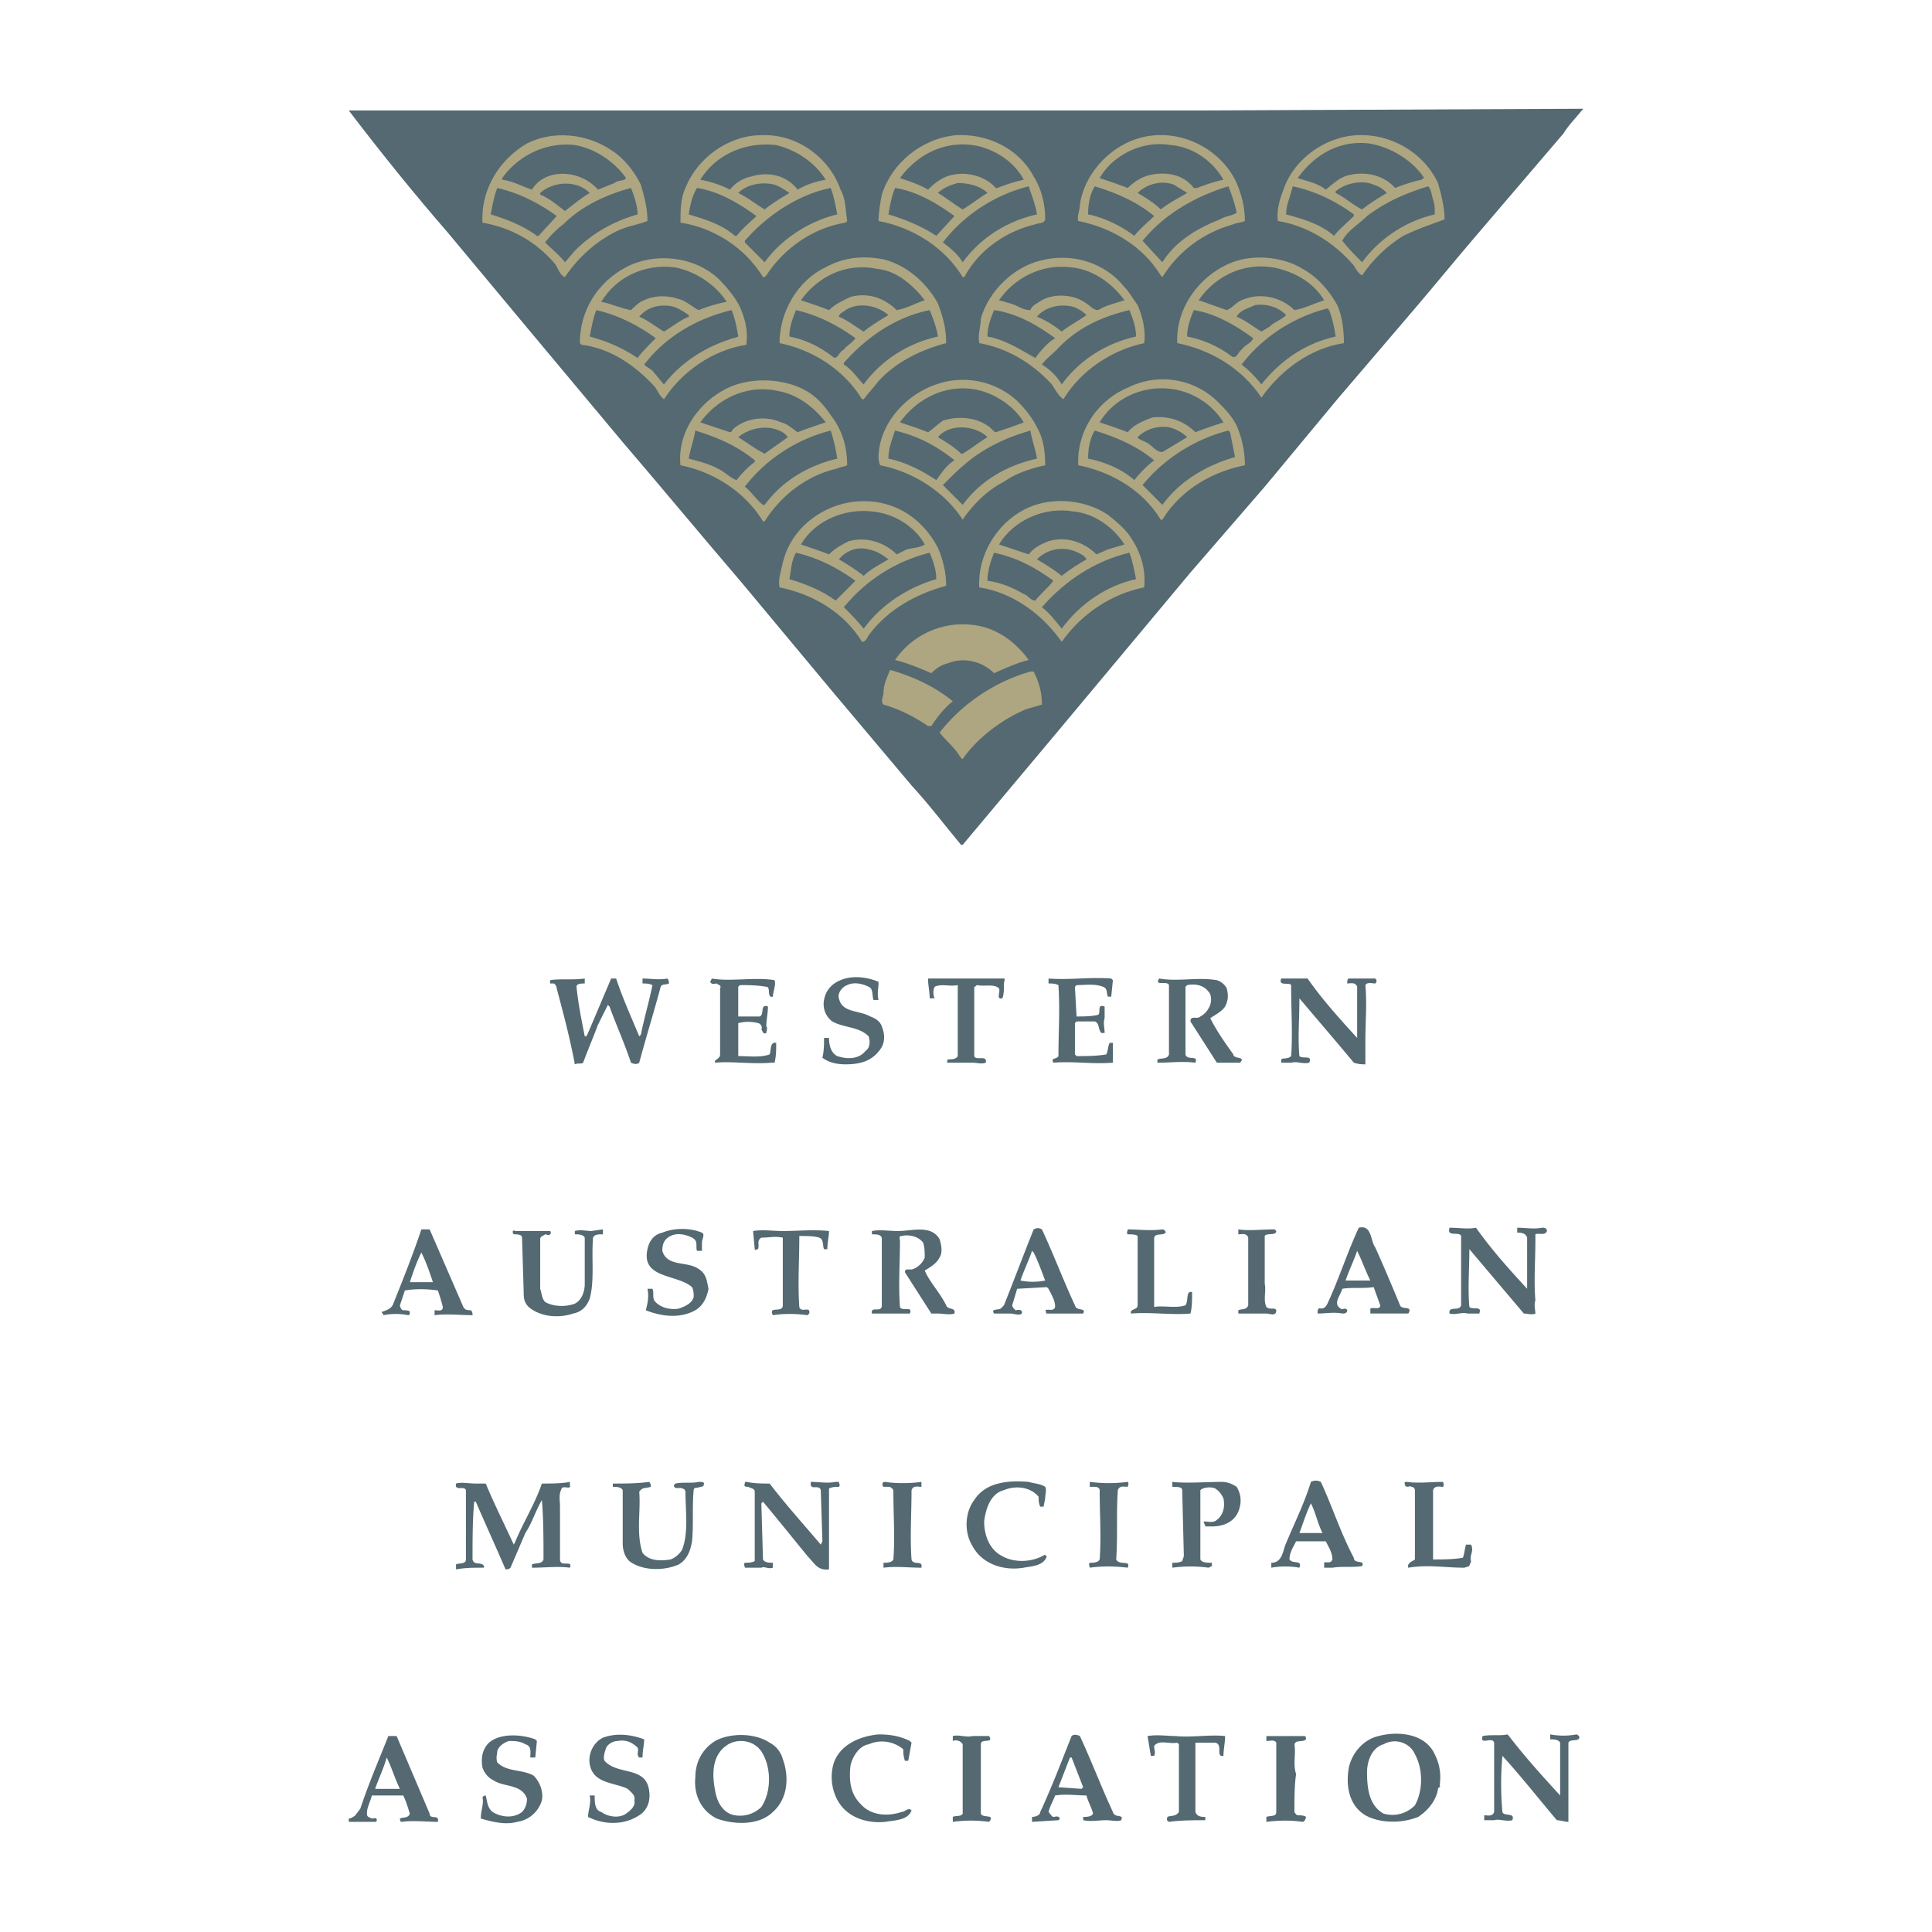
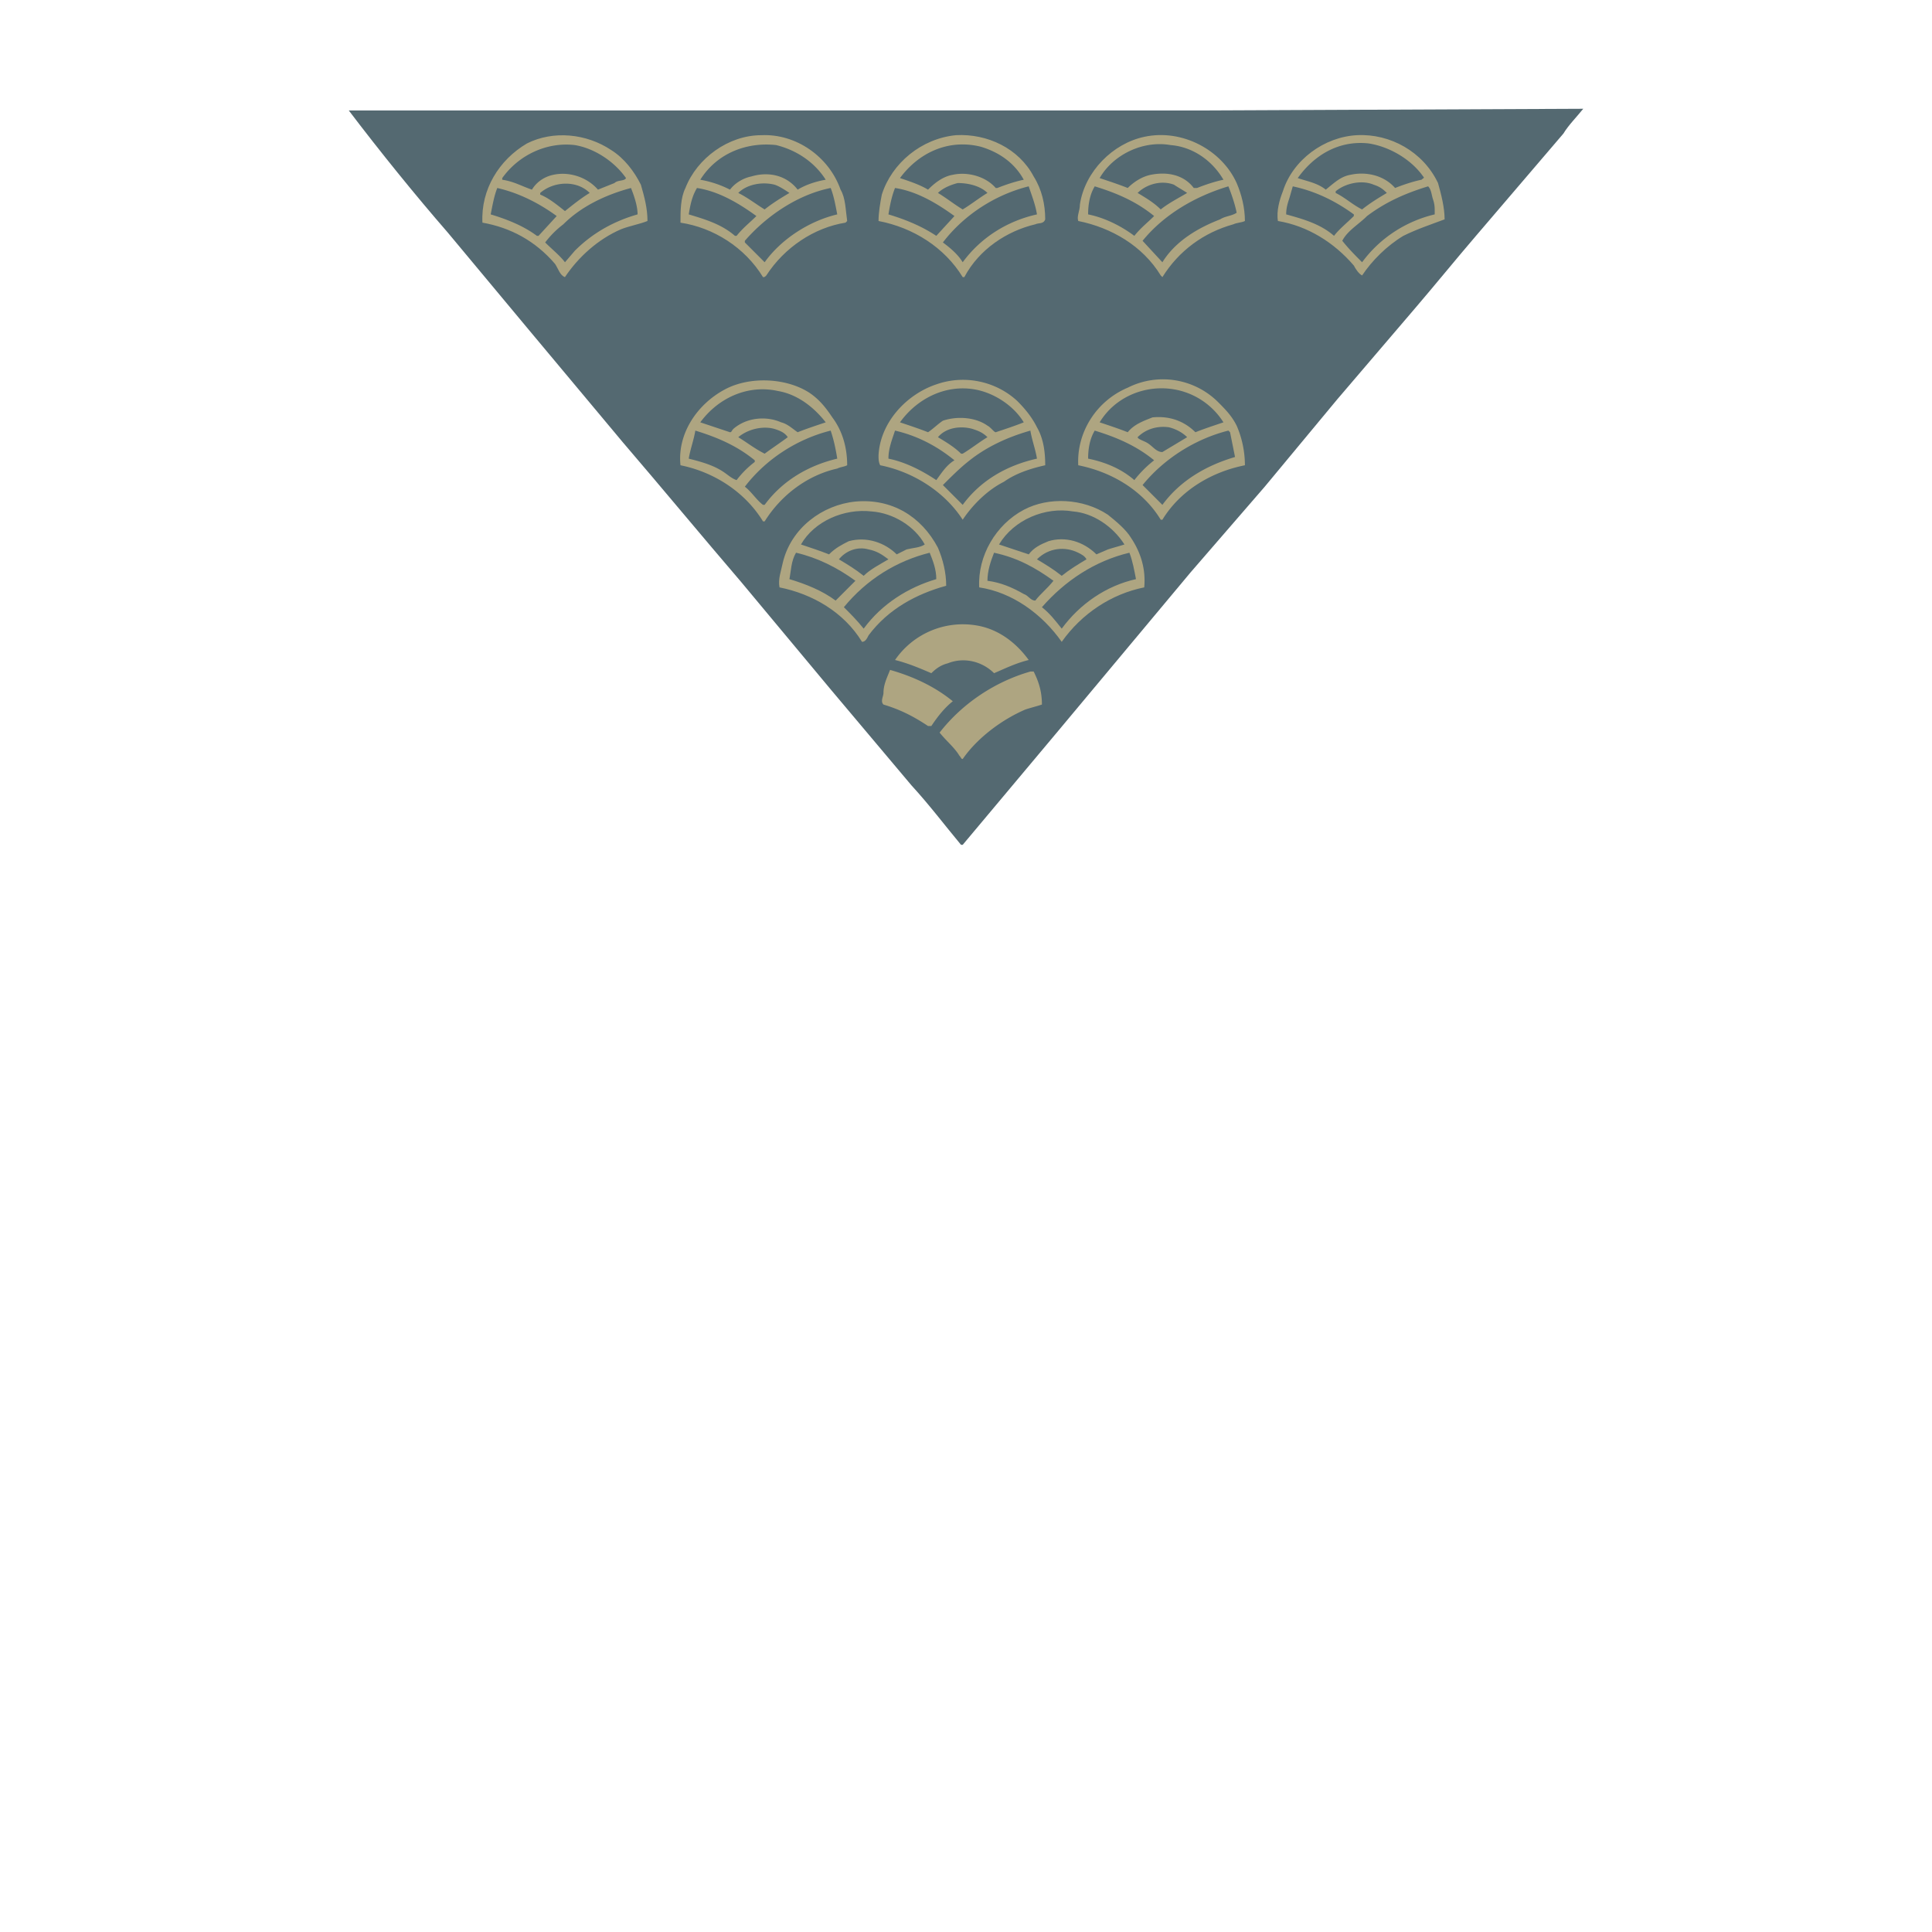
<svg xmlns="http://www.w3.org/2000/svg" width="2500" height="2500" viewBox="0 0 192.756 192.756">
  <g fill-rule="evenodd" clip-rule="evenodd">
-     <path fill="#fff" d="M0 0h192.756v192.756H0V0z" />
    <path d="M157.961 10.852c-.66.824-1.482 1.646-1.977 2.47l-8.727 10.209c-1.977 2.305-4.117 4.94-6.092 7.245l-7.74 9.057-7.244 8.727-7.41 8.562-13.338 15.972-9.385 11.196h-.165c-1.646-1.976-3.128-3.951-4.939-5.927l-7.904-9.386-9.056-10.867c-3.952-4.611-7.904-9.386-11.856-13.996l-9.22-11.032-8.233-9.879c-3.293-3.788-6.751-8.069-9.879-12.185h85.786l37.049-.165.33-.001z" fill="#546971" />
    <path d="M123.381 18.262c.494 1.152.824 2.47.824 3.787-.33.165-.824.165-1.152.329-2.963.824-5.434 2.635-7.08 5.269l-.166-.165c-1.811-2.963-4.939-4.774-8.23-5.433-.166-.494.164-.988.164-1.647.494-3.293 3.293-6.092 6.422-6.75 3.786-.823 7.737 1.317 9.218 4.61zM143.471 18.262c.328 1.152.658 2.47.658 3.623-1.316.493-2.799.988-4.117 1.646-1.646.988-3.127 2.47-4.115 3.951-.33-.164-.658-.658-.824-.988-1.975-2.305-4.609-3.951-7.574-4.445-.164-.988.166-2.141.494-2.964.988-3.129 4.117-5.434 7.41-5.599 3.292-.164 6.585 1.647 8.068 4.776zM83.864 18.921c.494.823.494 1.976.659 3.128l-.165.165c-3.128.494-6.092 2.47-7.903 5.269-.165.165-.165.165-.33.165-1.811-2.963-4.94-4.939-8.233-5.433 0-1.153 0-2.47.494-3.458 1.152-2.963 4.281-5.269 7.574-5.269 3.458-.166 6.751 2.139 7.904 5.433zM103.129 17.603c.824 1.318 1.152 2.799 1.152 4.282-.164.493-.658.329-.986.493-2.801.659-5.6 2.47-7.082 5.269h-.165c-1.811-2.963-4.939-4.939-8.397-5.598 0-.824.165-1.812.329-2.635.988-3.128 3.952-5.599 7.41-5.928 3.128-.164 6.256 1.318 7.739 4.117zM63.94 18.426c.329 1.153.659 2.306.659 3.623-.823.329-1.812.494-2.635.823-2.305.988-4.281 2.799-5.599 4.774-.494-.165-.659-.823-.988-1.317-1.976-2.305-4.446-3.622-7.245-4.116-.165-3.293 1.646-6.257 4.446-7.904 2.634-1.317 5.927-.988 8.397.659 1.319.824 2.307 2.141 2.965 3.458z" fill="#aea581" />
    <path d="M141.988 17.603c.164.165 0 .165-.164.33-.824.165-1.812.494-2.635.823-1.152-1.317-2.965-1.646-4.447-1.317-.986.165-1.645.824-2.469 1.482-.822-.659-1.811-.824-2.799-1.153 1.646-2.306 4.115-3.787 7.08-3.458 2.141.33 4.282 1.647 5.434 3.293zM122.064 17.933c-.822.165-1.811.494-2.635.823h-.328c-.988-1.317-2.635-1.646-4.281-1.317-.824.165-1.646.659-2.307 1.317-.822-.33-1.811-.659-2.799-.988 1.318-2.306 4.281-3.787 7.08-3.293 2.142.165 4.118 1.482 5.27 3.458zM82.382 17.933c-.988.165-1.976.494-2.799.988-1.153-1.482-2.964-1.812-4.611-1.318-.823.165-1.646.659-2.14 1.318a10.414 10.414 0 0 0-2.964-.988c1.646-2.634 4.61-3.787 7.574-3.458 1.976.494 3.787 1.647 4.94 3.458zM102.141 17.933c-.822.165-1.811.494-2.635.823h-.164c-.988-1.153-2.799-1.646-4.281-1.317-.988.165-1.812.824-2.471 1.482-.822-.495-1.811-.824-2.799-1.153 1.812-2.47 4.775-3.952 8.068-3.128 1.647.493 3.293 1.482 4.282 3.293zM62.458 17.768c-.165.329-.824.165-1.153.494l-1.646.659c-1.153-1.318-2.964-1.812-4.446-1.482-.823.165-1.646.659-2.141 1.482-.988-.33-1.811-.824-2.964-.988v-.165c1.646-2.306 4.445-3.623 7.245-3.293 1.977.329 3.953 1.647 5.105 3.293z" fill="#546971" />
    <path d="M138.365 19.25c-.822.494-1.646.988-2.469 1.646-.988-.494-1.646-1.153-2.635-1.646v-.165c.988-.823 2.635-1.153 3.787-.659.495.165.825.33 1.317.824zM118.441 19.25c-.822.494-1.811.988-2.635 1.646-.658-.659-1.48-1.153-2.305-1.646.824-.824 2.305-1.317 3.623-.824.495.33.825.495 1.317.824zM78.76 19.25c-.823.494-1.647.988-2.47 1.646-.823-.494-1.646-1.153-2.634-1.646.823-.824 2.305-1.153 3.623-.824.492.165.987.495 1.481.824zM98.518 19.25c-.822.494-1.645 1.152-2.469 1.646-.823-.494-1.646-1.153-2.47-1.646.494-.494 1.317-.824 1.976-.988 1.153 0 2.304.329 2.963.988zM58.836 19.25c-.823.494-1.646 1.152-2.47 1.811-.823-.659-1.646-1.317-2.469-1.646v-.165c1.316-1.153 3.622-1.317 4.939 0zM142.977 19.908c.164.494.164.824.164 1.153v.329c-2.799.659-5.434 2.306-7.244 4.775-.658-.658-1.318-1.317-1.977-2.141.494-.988 1.646-1.647 2.471-2.47 1.975-1.481 3.951-2.305 6.092-2.964.329.331.329.825.494 1.318zM123.381 21.226c-.492.33-1.152.33-1.645.659-2.143.823-4.447 2.14-5.764 4.281l-1.977-2.141c2.141-2.635 5.27-4.446 8.562-5.434.332.824.662 1.811.824 2.635zM135.072 21.39v.165c-.658.659-1.482 1.317-1.975 1.976-1.318-1.153-2.965-1.646-4.775-2.141 0-.658.164-1.152.328-1.646l.33-1.152c2.305.493 4.282 1.482 6.092 2.798zM103.459 21.39c-2.965.659-5.6 2.306-7.411 4.775-.494-.823-1.316-1.482-1.976-1.976 2.141-2.799 5.269-4.775 8.562-5.598.331.988.661 1.811.825 2.799zM115.148 21.555c-.658.659-1.316 1.153-1.975 1.976-1.318-.988-2.965-1.812-4.611-2.141 0-.988.166-1.976.66-2.799 2.139.659 4.116 1.483 5.926 2.964zM55.542 21.555l-1.811 1.976h-.165c-1.317-.988-2.964-1.646-4.61-2.141.165-.823.329-1.811.658-2.634 2.141.494 4.118 1.482 5.928 2.799zM82.876 18.756c.33.823.494 1.811.658 2.634-2.798.659-5.598 2.47-7.245 4.775l-1.976-1.976v-.165c2.142-2.469 5.27-4.609 8.563-5.268zM95.225 21.555l-1.811 1.976c-1.482-.988-3.128-1.646-4.775-2.141.165-.988.329-1.811.658-2.634 2.141.329 4.117 1.482 5.928 2.799zM62.953 18.756c.329.823.659 1.811.659 2.634-2.306.659-4.446 1.812-6.257 3.623l-.988 1.153c-.494-.658-1.317-1.317-1.976-1.976a9.453 9.453 0 0 1 1.812-1.812c1.81-1.811 4.28-2.963 6.75-3.622zM75.466 21.555c-.658.659-1.317 1.153-1.976 1.976h-.165c-1.317-1.153-2.963-1.646-4.61-2.141.165-.988.329-1.811.823-2.634 2.141.329 4.117 1.482 5.928 2.799z" fill="#546971" />
-     <path d="M93.579 30.282c.494 1.317.823 2.471.823 3.952-2.47.659-4.94 1.811-6.75 3.787-.495.658-.988 1.152-1.482 1.812h-.165c-1.811-2.964-4.939-4.94-8.233-5.599 0-3.129 1.812-6.257 4.611-7.574 1.811-.988 3.622-1.152 5.598-.823 2.305.493 4.445 2.304 5.598 4.445zM113.502 30.447c.494 1.152.824 2.47.66 3.787-3.129.659-6.258 2.634-8.068 5.599-.494-.33-.824-.988-1.154-1.482-1.975-2.141-4.445-3.623-7.244-4.116-.164-.823.164-1.646.164-2.47.824-2.799 3.293-5.104 5.928-5.763 3.129-.823 6.422.165 8.398 2.635.494.492.822 1.151 1.316 1.81zM73.82 30.611c.494 1.153.823 2.305.658 3.623v.165c-3.293.494-6.421 2.635-8.232 5.434-.494-.33-.659-.988-.988-1.317-1.976-2.141-4.446-3.788-7.244-4.117l-.165-.165c0-3.293 1.811-6.093 4.61-7.574 2.799-1.482 6.751-1.152 9.221 1.152.822.824 1.646 1.812 2.14 2.799zM133.426 30.447c.494 1.152.658 2.47.658 3.787-3.293.494-6.256 2.634-8.232 5.434-1.977-2.964-5.104-4.775-8.396-5.434-.166-3.458 2.139-6.587 5.104-7.904 2.141-.988 5.27-.823 7.41.494 1.481.823 2.634 2.141 3.456 3.623z" fill="#aea581" />
-     <path d="M132.109 29.953c-.988.329-1.977.823-2.965.988-1.316-1.317-3.457-1.812-5.27-.988-.494.165-.986.823-1.48.988-.988-.33-1.812-.659-2.801-.988 1.812-2.634 4.941-3.952 8.07-3.128 1.812.493 3.458 1.481 4.446 3.128zM92.262 29.953c-.988.329-1.812.823-2.8.988-1.152-1.153-2.799-1.812-4.61-1.317-.659.329-1.482.658-2.141 1.317-.823-.33-1.811-.659-2.799-.988 1.646-2.306 4.446-3.787 7.575-3.128 1.975.164 3.622 1.646 4.775 3.128zM112.186 29.953c-.988.329-1.812.494-2.635.988-.494 0-.822-.494-1.152-.659-1.318-.988-3.293-.988-4.445-.329-.494.329-.988.494-1.152.988-.824 0-1.318-.494-1.977-.659l-1.152-.329c1.48-2.141 4.115-3.623 7.08-3.293 2.14.164 4.114 1.481 5.433 3.293zM72.502 30.118c-.988.164-1.976.494-2.799.823-.659-.33-1.317-.988-2.141-1.153-.988-.329-2.306-.329-3.293.165-.494.165-.988.659-1.317.988-.988-.165-1.976-.659-2.964-.823 1.482-2.471 4.281-3.788 7.245-3.458 1.976.329 4.117 1.646 5.269 3.458z" fill="#546971" />
+     <path d="M132.109 29.953c-.988.329-1.977.823-2.965.988-1.316-1.317-3.457-1.812-5.27-.988-.494.165-.986.823-1.48.988-.988-.33-1.812-.659-2.801-.988 1.812-2.634 4.941-3.952 8.07-3.128 1.812.493 3.458 1.481 4.446 3.128zM92.262 29.953c-.988.329-1.812.823-2.8.988-1.152-1.153-2.799-1.812-4.61-1.317-.659.329-1.482.658-2.141 1.317-.823-.33-1.811-.659-2.799-.988 1.646-2.306 4.446-3.787 7.575-3.128 1.975.164 3.622 1.646 4.775 3.128zM112.186 29.953c-.988.329-1.812.494-2.635.988-.494 0-.822-.494-1.152-.659-1.318-.988-3.293-.988-4.445-.329-.494.329-.988.494-1.152.988-.824 0-1.318-.494-1.977-.659c1.48-2.141 4.115-3.623 7.08-3.293 2.14.164 4.114 1.481 5.433 3.293zM72.502 30.118c-.988.164-1.976.494-2.799.823-.659-.33-1.317-.988-2.141-1.153-.988-.329-2.306-.329-3.293.165-.494.165-.988.659-1.317.988-.988-.165-1.976-.659-2.964-.823 1.482-2.471 4.281-3.788 7.245-3.458 1.976.329 4.117 1.646 5.269 3.458z" fill="#546971" />
    <path d="M128.322 31.434c-.494.495-1.152.659-1.646 1.153l-.824.494c-.822-.494-1.646-1.153-2.471-1.482.33-.658 1.154-.823 1.812-1.152 1.153-.165 2.305.164 3.129.987zM108.398 31.434c-.658.495-1.646.989-2.471 1.647-.822-.659-1.646-1.153-2.469-1.482.822-.988 2.305-1.317 3.621-.988.497.165.989.494 1.319.823zM88.639 31.434c-.823.495-1.646.989-2.47 1.647-.823-.494-1.646-1.153-2.47-1.482 0-.329.494-.494.659-.658 1.317-.823 3.129-.494 4.281.493zM68.715 31.434v.165c-.823.33-1.646.988-2.47 1.482-.823-.494-1.646-1.153-2.47-1.482.823-.988 2.14-1.317 3.458-.988.495.165.988.494 1.482.823zM132.604 30.941c.328.823.494 1.646.658 2.634-2.965.659-5.434 2.305-7.41 4.775-.658-.823-1.316-1.482-1.977-1.976 2.141-2.799 5.27-4.775 8.564-5.598l.165.165zM112.68 30.941c.328.823.658 1.646.658 2.634-2.965.659-5.598 2.305-7.41 4.775a5.679 5.679 0 0 0-1.975-1.976c.328-.494.986-.988 1.48-1.481 1.977-2.141 4.448-3.294 7.247-3.952zM125.029 33.74c-.166.494-.824.658-1.154 1.152-.328.165-.494.988-.986.659a10.872 10.872 0 0 0-4.447-1.976c0-.988.33-1.811.66-2.634 2.14.329 4.117 1.482 5.927 2.799zM85.346 33.74c-.329.494-.988.823-1.152 1.152-.494.165-.659 1.152-1.153.659-1.317-.988-2.634-1.646-4.281-1.976 0-.988.329-1.811.659-2.634 2.14.493 4.115 1.482 5.927 2.799zM92.755 30.941c.329.823.659 1.646.823 2.634-2.964.659-5.598 2.305-7.41 4.775-.659-.658-1.152-1.482-1.976-1.976v-.165c2.307-2.634 5.27-4.61 8.563-5.268zM105.27 33.74c-.822.494-1.482 1.317-1.975 1.975-1.482-.823-2.965-1.811-4.777-2.14 0-.988.33-1.811.66-2.634 2.304.329 4.281 1.482 6.092 2.799zM65.422 33.74c-.659.658-1.317 1.317-1.811 1.975-1.483-.988-2.964-1.646-4.775-2.14.165-.823.33-1.811.659-2.634 2.14.493 4.116 1.482 5.927 2.799zM72.997 30.941c.329.823.494 1.646.659 2.634-.33.165-.659.165-.988.33-2.47.823-4.775 2.305-6.421 4.445-.33-.329-.659-.823-.988-1.152-.165-.33-.658-.494-.988-.824 2.14-2.799 5.267-4.61 8.726-5.433z" fill="#546971" />
    <path d="M123.381 42.467a9.947 9.947 0 0 1 .824 3.952c-3.293.658-6.422 2.469-8.232 5.433h-.166c-1.811-2.964-4.939-4.775-8.23-5.433-.166-3.294 1.811-6.422 4.938-7.74a7.802 7.802 0 0 1 9.057 1.482c.657.659 1.317 1.318 1.809 2.306zM83.041 41.644c.988 1.317 1.482 2.964 1.482 4.775-.329.165-.659.165-.988.329-2.963.659-5.598 2.635-7.245 5.27h-.165c-1.811-2.964-4.94-4.94-8.233-5.598-.329-3.129 1.646-6.092 4.445-7.575 2.471-1.317 6.093-1.152 8.398.329.988.659 1.647 1.482 2.306 2.47zM103.459 42.631c.658 1.152.822 2.47.822 3.788-1.48.329-2.963.823-4.115 1.646-1.648.823-3.129 2.306-4.118 3.787-1.811-2.799-4.939-4.775-8.232-5.433-.165-.33-.165-.66-.165-.988.165-3.293 2.799-6.092 5.763-7.081 2.799-.988 5.928-.329 8.068 1.647.825.823 1.483 1.647 1.977 2.634z" fill="#aea581" />
    <path d="M122.064 42.137c-.986.33-1.975.659-2.799.988-1.152-1.152-2.635-1.646-4.281-1.481-.822.329-1.811.658-2.471 1.481-.822-.329-1.811-.658-2.799-.988 1.482-2.47 4.447-3.787 7.41-3.293a7.265 7.265 0 0 1 4.94 3.293zM82.382 42.137c-.988.33-1.976.659-2.799.988-.494-.329-.988-.823-1.646-.988-1.482-.658-3.458-.494-4.775.659-.165.165-.165.329-.33.329l-2.964-.988c1.811-2.47 4.775-3.787 7.739-3.128 1.976.329 3.622 1.647 4.775 3.128zM102.141 42.137c-.822.33-1.811.659-2.799.988-.164 0-.494-.494-.824-.658-1.152-.823-2.963-.988-4.445-.494-.494.329-.988.823-1.482 1.152-.822-.329-1.811-.658-2.799-.988 1.646-2.305 4.446-3.787 7.41-3.293 1.976.329 3.95 1.647 4.939 3.293z" fill="#546971" />
    <path d="M98.518 43.619c-.822.495-1.645 1.153-2.469 1.646h-.165c-.659-.658-1.482-1.152-2.305-1.646.823-.988 2.305-1.152 3.458-.823.494.165.988.329 1.481.823zM118.441 43.619c-.822.495-1.646.988-2.469 1.482-.658 0-.988-.659-1.646-.988-.33-.165-.824-.33-.824-.495.824-.823 1.977-1.152 3.129-.988.658.166 1.318.495 1.81.989zM78.595 43.619c-.658.495-1.646 1.153-2.305 1.646-.988-.494-1.812-1.152-2.634-1.646.988-.823 2.47-1.152 3.623-.823.492.165.987.329 1.316.823zM122.723 43.125l.496 2.47c-2.801.824-5.436 2.306-7.246 4.775-.658-.659-1.316-1.317-1.977-1.976 2.141-2.635 5.27-4.611 8.562-5.434l.165.165zM102.801 42.961c.164.988.494 1.811.658 2.798-2.965.66-5.6 2.142-7.411 4.611l-1.976-1.976c.823-.823 1.647-1.647 2.47-2.305 1.812-1.482 3.952-2.47 6.259-3.128zM115.148 45.924a11.267 11.267 0 0 0-1.975 1.977c-1.318-1.153-2.965-1.812-4.611-2.142 0-.987.166-1.976.66-2.798 2.139.658 4.116 1.482 5.926 2.963zM75.302 45.924v.165a9.424 9.424 0 0 0-1.812 1.812c-.494-.165-.823-.494-1.317-.824-.988-.658-2.141-.988-3.458-1.318.165-.987.494-1.811.659-2.798 2.141.658 4.116 1.482 5.928 2.963zM82.876 42.961c.33.988.494 1.811.658 2.798-2.798.66-5.433 2.142-7.245 4.611h-.165c-.659-.494-1.153-1.317-1.811-1.812 2.142-2.799 5.27-4.774 8.563-5.597zM95.225 45.924c-.823.495-1.317 1.317-1.811 1.977-1.482-.988-3.128-1.812-4.775-2.142 0-.987.329-1.811.658-2.798 2.141.494 4.117 1.482 5.928 2.963z" fill="#546971" />
    <path d="M112.844 53.664c.988 1.481 1.482 3.128 1.318 4.939-3.295.659-6.258 2.635-8.234 5.434-1.975-2.799-4.939-4.94-8.232-5.434-.164-3.128 1.646-6.257 4.445-7.738 2.471-1.317 5.928-1.153 8.398.494.822.658 1.811 1.481 2.305 2.305zM93.579 54.651c.494 1.153.823 2.47.823 3.788-2.964.823-5.763 2.305-7.739 4.939-.165.329-.329.659-.659.659-1.811-2.963-4.939-4.775-8.233-5.434-.165-.823.165-1.646.33-2.471.823-3.457 3.951-5.762 7.245-6.092 3.622-.329 6.586 1.483 8.233 4.611z" fill="#aea581" />
    <path d="M112.186 54.322c-.494.165-1.152.329-1.646.494l-1.152.494c-1.318-1.317-3.129-1.812-4.775-1.317-.824.33-1.482.659-1.977 1.317l-2.963-.988c1.48-2.47 4.609-3.787 7.408-3.293 1.976.164 3.952 1.482 5.105 3.293zM92.262 54.322c-.494.329-1.153.329-1.812.494l-.988.494c-1.152-1.152-2.963-1.812-4.775-1.317-.659.33-1.317.659-1.976 1.317-.823-.329-1.811-.659-2.799-.988 1.317-2.305 4.281-3.623 7.081-3.293 2.14.164 4.281 1.482 5.269 3.293z" fill="#546971" />
    <path d="M108.398 55.804c-.822.494-1.646.988-2.471 1.646-.822-.659-1.646-1.152-2.469-1.646 1.152-1.153 2.799-1.317 4.117-.659.329.165.659.33.823.659zM88.639 55.804c-.823.494-1.812.988-2.47 1.646-.823-.659-1.646-1.152-2.47-1.646.659-.823 1.811-1.317 2.964-.988.824.165 1.317.494 1.976.988zM93.414 57.78c-2.799.823-5.434 2.47-7.245 4.94-.659-.823-1.317-1.482-1.976-2.141 2.305-2.799 5.269-4.61 8.562-5.434.329.823.659 1.647.659 2.635zM112.68 55.145c.328.823.494 1.812.658 2.635-2.965.659-5.598 2.47-7.41 4.94-.658-.823-1.152-1.482-1.975-2.141 2.305-2.634 5.27-4.611 8.727-5.434zM85.346 57.945l-.165.165-1.811 1.81c-1.318-.988-2.964-1.646-4.61-2.141.165-.823.165-1.812.659-2.635 2.14.495 4.115 1.483 5.927 2.801zM105.105 57.945c-.658.823-1.318 1.317-1.811 1.976-.494 0-.66-.494-1.154-.658-1.152-.659-2.305-1.153-3.623-1.317 0-.988.33-1.977.66-2.8 2.305.493 4.118 1.481 5.928 2.799z" fill="#546971" />
    <path d="M102.635 65.848c-1.316.329-2.305.823-3.457 1.317-1.152-1.153-2.964-1.647-4.611-.988-.658.165-1.152.494-1.646.988-1.152-.494-2.306-.988-3.623-1.317a8.205 8.205 0 0 1 8.068-3.458c2.14.33 3.952 1.647 5.269 3.458zM95.061 69.964c-.823.659-1.482 1.482-2.141 2.47h-.33c-1.481-.988-2.799-1.646-4.445-2.14-.329-.33 0-.824 0-1.153 0-.823.33-1.481.659-2.305 2.305.659 4.446 1.647 6.257 3.128zM103.129 67c.494.988.824 1.976.824 3.293-.494.165-1.152.33-1.646.494-2.307.988-4.775 2.799-6.258 4.94-.165 0-.165-.165-.329-.33-.495-.823-1.318-1.482-1.976-2.305 2.305-2.963 5.598-5.104 9.057-6.093h.328V67z" fill="#aea581" />
-     <path d="M87.651 98.121c0 .494-.165.988 0 1.646h-.495c-.164-.33 0-1.152-.494-1.316-.659-.33-1.482-.494-2.141-.166-.494.166-.988.824-.823 1.318.329 1.482 1.976 1.152 3.128 1.811.495.166.988.494 1.153.988.329.822.329 1.646-.165 2.305-.823 1.154-1.976 1.482-3.458 1.482-.824 0-1.646-.164-2.306-.658.165-.658.165-1.318.165-1.977h.494c0 .658.165 1.482.823 1.812.988.328 2.141.328 2.8-.494.494-.33.494-.988.329-1.482-.988-.988-2.47-.824-3.623-1.482a2.144 2.144 0 0 1-.823-2.141c.165-.988.823-1.646 1.646-1.977 1.153-.492 2.635-.328 3.788.166v.165h.002zM137.213 97.627c.166.164.166.33 0 .494-.328 0-.822-.164-.988.164.166 1.812 0 3.789 0 5.436v2.468c-.328 0-.658 0-1.152-.164-1.646-1.977-3.621-4.281-5.434-6.422v.164c0 1.977-.164 3.787 0 5.6.33.328 1.318-.166.988.658-.658.164-1.152-.164-1.811 0h-.988v-.33c.164-.164.658 0 .988-.328.164-2.143 0-4.611 0-7.082-.166-.328-1.318.166-.988-.658H130.463c1.482 2.141 3.293 4.117 4.939 5.928v-5.104c-.164-.494-.66-.33-.988-.33 0-.164 0-.494.164-.494h2.635zM61.471 97.627c.658 1.977 1.482 3.787 2.305 5.764l.165-.166c.329-1.645.823-3.293 1.152-4.939-.33-.164-.658-.164-.988-.164v-.494c.823 0 1.646.164 2.47 0 .165.164.165.33.165.494-.329.164-.659 0-.824.33-.659 2.469-1.481 5.104-2.14 7.574-.165.164-.494.164-.823 0-.659-1.977-1.482-3.787-2.141-5.6l-.165-.164-.988 1.977c-.494 1.316-.988 2.469-1.482 3.787-.164.164-.494 0-.823.164-.494-2.635-1.152-5.104-1.812-7.574 0-.164-.165-.494-.329-.494h-.33v-.33c.988-.164 2.306 0 3.458-.164v.494c-.329 0-.823 0-.823.33.164 1.646.494 3.293.823 4.939h.164l.165-.33 2.305-5.434h.496zM121.406 97.791c.494.166.822.494.988.824.164.658.164 1.152-.166 1.811-.328.494-.986.824-1.48 1.154.658 1.316 1.48 2.469 2.305 3.621 0 .494 1.316.166.658.824h-2.305l-2.635-4.117c0-.658.658-.164.988-.494.33-.164.658-.494.822-.822.33-.494.33-1.318 0-1.646-.492-.66-1.316-.824-2.141-.66l-.164.166v6.75c.164.66 1.316 0 .988.824-1.316-.164-2.471 0-3.787 0v-.33c.494-.164.988 0 1.152-.494v-6.916c-.164-.494-1.482.166-.988-.658 1.978.329 3.789-.165 5.765.163zM100.166 97.627c.164 0 0 .33 0 .494 0 .494 0 1.152-.166 1.482-.658.164-.164-.658-.328-.988-.494-.494-1.482-.164-2.141-.33-.166 0-.166.166-.33.166v6.916c.164.494 1.316-.166 1.152.658-.494.164-.822 0-1.316 0h-2.471c-.165 0 0-.33 0-.33.33 0 .824 0 .988-.328V98.285c-.823.166-1.646-.164-2.305.166a1.402 1.402 0 0 0 0 1.152h-.494c0-.658-.165-1.318-.165-1.977h.165l7.411.001zM110.867 97.627l.166.164-.166 1.646h-.328c-.166-.328 0-.822-.494-.986-.822-.33-1.811-.166-2.635-.166l-.164.166.164 2.963c.658 0 1.482 0 2.141-.164.33-.164-.164-1.152.658-.824v1.154c-.164.494 0 .986 0 1.48h-.328c-.33-.328-.166-.986-.658-1.152h-1.812l-.164.166v3.127l.164.166c.988 0 1.977 0 2.963-.166.166-.328.166-.822.33-1.152h.33v1.977c-2.141.164-3.953-.164-5.928 0-.33-.494.328-.33.494-.658 0-2.471.164-4.447 0-7.082-.33-.164-.66-.164-.988-.164v-.494c2.14.163 4.117-.165 6.255-.001zM77.278 97.791c.165.494-.165 1.154-.165 1.646-.658.166-.164-.986-.658-.986-.988-.166-1.812-.166-2.635-.166l-.165.166v2.963h2.141c.494-.164 0-1.316.823-.988 0 .66-.164 1.318-.164 1.977.164.164 0 .494 0 .658-.33.164-.33-.164-.494-.328.165-.33-.165-.658-.329-.658a3.983 3.983 0 0 0-1.976 0v3.293c1.153 0 2.141.164 3.128-.166.165-.328 0-1.316.659-1.152 0 .658 0 1.318-.165 1.977h-.329c-1.977.164-3.952-.164-5.599 0-.165-.33.494-.33.494-.824v-6.586c.165-.33-.165-.33-.329-.494-.165 0-.494.164-.658-.164l.164-.33c1.811.328 4.281-.166 6.257.162zM154.338 122.82c-.164.494-.824.164-1.152.328v.66c0 1.975-.164 3.951 0 5.928-.164.494 0 .988 0 1.316-.33.164-.824 0-1.152 0l-5.434-6.422c0 1.812-.166 3.951 0 5.764.328.33 1.316-.164.986.658h-1.152c-.658-.164-1.152.164-1.811 0-.164-.822.988-.164 1.152-.822v-6.916c-.164-.494-1.482.164-1.152-.824.988 0 1.811.164 2.635 0 1.646 2.307 3.293 4.117 5.104 6.092v-5.104c-.164-.494-.658-.494-.988-.494v-.494c.824 0 1.648.164 2.471 0 .163 0 .493 0 .493.33zM70.033 122.984c.33.164 0 .658 0 .988v.824h-.495c-.164-.494.166-.988-.494-1.318-.658-.33-1.481-.494-2.141-.164-.658.328-.823.822-.823 1.482.494 1.646 2.47.986 3.623 1.811.823.494.823 1.316.988 1.975-.165.824-.494 1.648-1.317 2.143-1.482.822-3.294.658-4.94 0 .165-.66.329-1.318.165-2.143h.494c.165.33 0 .66.165 1.154.494.658 1.482.988 2.47.822.494-.164 1.317-.494 1.482-1.152 0-.33 0-.658-.165-.988-1.481-1.316-5.104-.822-4.445-3.787.164-.822.658-1.482 1.481-1.646 1.152-.495 2.799-.495 3.952-.001zM127.334 122.82c0 .494-.988.164-1.152.494v4.773c.164.66-.166 1.648.164 2.307.33.33.824 0 .988.33 0 .658-.658.328-.988.328h-2.799v-.328c.328-.166.822 0 .988-.494v-6.752c-.166-.494-.66-.33-.988-.33v-.494c.988.166 2.469 0 3.623 0l.164.166zM116.301 122.984c-.328.33-.986 0-1.152.494V130.394c.988-.164 2.141.164 3.129-.164.33-.494 0-1.482.658-1.318 0 .824 0 1.482-.164 2.141-1.977.164-3.951-.164-5.928 0-.164-.494.658-.328.658-.822v-6.916c-.164-.166-.658-.166-.988-.166-.164-.164 0-.328 0-.494.988 0 2.307.166 3.459 0 .164-.001.328.165.328.329zM93.744 123.643c.165.494.329 1.318 0 1.812-.33.658-.988.988-1.482 1.316.494 1.152 1.482 2.141 2.14 3.459.165.494.988.164.823.822-.493.164-1.152 0-1.646 0h-.659l-2.635-4.115c0-.494.494-.166.823-.33.494-.164.988-.658 1.153-1.152 0-.494 0-.988-.165-1.482-.494-.658-1.482-.824-2.141-.658-.329 0-.165.328-.165.494 0 2.141-.165 4.445 0 6.586.165.494 1.317-.164.988.658H86.991c-.165-.822.988 0 .988-.822v-6.752c-.165-.33-.494-.33-.988-.33v-.328c.823-.166 1.646 0 2.634 0 1.319-.001 3.295-.659 4.119.822zM82.711 122.82c0 .494-.165 1.152-.165 1.811h-.329c-.165-.328 0-.988-.494-1.152-.494-.164-1.317-.164-1.976-.164v.164c0 2.305-.165 4.609 0 6.916.165.658 1.153-.164.988.658l-.165.164c-1.152-.164-2.47-.164-3.458 0-.494-.986.988-.164.988-.986v-6.752c-.823-.164-1.317 0-2.141 0-.494.33-.165.658-.329 1.152-.165 0-.33.166-.33 0l-.165-1.811c.988-.166 1.976 0 2.964 0 1.484 0 3.13-.166 4.612 0zM60.153 122.654v.494c-.494 0-.824 0-.988.33-.165 2.141.164 4.281-.33 6.092-.33.824-.823 1.318-1.646 1.482-1.482.494-3.293.33-4.446-.658-.494-.494-.494-.988-.494-1.482l-.165-5.434c0-.33-.494-.33-.823-.33-.164-.164-.164-.494.164-.328h3.458s.165.164 0 .328c-.165.166-.33 0-.494 0-.165.166-.494.166-.494.494v4.939c.165.494.165.988.494 1.318.823.494 2.141.494 2.964.164.659-.328.988-1.152.988-1.977v-4.609c-.165-.33-.659-.33-.988-.33v-.328c.494-.166 1.152 0 1.646 0l1.154-.165zM107.246 130.23c-1.152-2.471-2.141-5.105-3.293-7.576-.33-.164-.494-.164-.824 0-.988 2.471-1.977 5.105-2.963 7.576l-.33.328c-.33.166-.988 0-.658.494h1.646c.328 0 1.152.33 1.152-.164-.164-.33-.494-.164-.658-.164-.166-.166-.33-.33-.33-.494l.494-1.648 2.965-.164.164.164c.328.66.658 1.154.658 1.812-.164.494-.658.164-.988.33.166.164 0 .328.166.328h3.621c.33-.657-.658-.163-.822-.822zm-5.434-2.47c.328-.988.822-1.977 1.152-2.963l.164.164c.494.988.824 1.977 1.152 2.799a6.252 6.252 0 0 1-2.468 0zM139.684 130.23c-.824-1.977-1.646-3.953-2.471-5.764-.494-.658-.328-2.305-1.646-1.977-1.152 2.471-1.977 5.105-3.127 7.574-.166.33-.33.494-.66.494-.328-.164-.328.33-.328.494.822 0 1.646-.164 2.469 0 .164 0 .494 0 .494-.328-.164-.33-.494 0-.658-.166-.824-.494 0-1.316.164-1.977.988-.164 1.977 0 3.129-.164l.658 1.812c0 .494-.658.164-.988.328v.494h3.787c.493-.82-.659-.325-.823-.82zm-3.293-2.47h-2.141c.328-.988.822-1.977 1.152-2.963.494.986.822 1.975 1.316 2.963h-.327zM46.981 130.725c-.33 0-.659 0-.824-.494l-3.293-7.576h-.823c-.823 2.471-1.811 4.941-2.799 7.41-.165.494-.659.66-1.152.824 0 .164.164.164.164.328a6.262 6.262 0 0 1 2.47 0c.165 0 .165-.164.165-.328s-.494-.164-.659-.164-.329-.33-.329-.494l.494-1.482c.988-.166 2.141-.166 3.293 0 .165.494.329.988.494 1.646 0 .494-.494.33-.823.33v.492c1.153-.164 2.635 0 3.787 0-.001-.164-.001-.328-.165-.492zm-6.093-2.801c.33-.986.659-1.975 1.152-2.963.494.988.823 1.977 1.153 2.963h-2.305zM104.281 148.342c.166.33 0 .658 0 1.152l-.164.824h-.33c-.164-.33-.164-.658-.164-.988-.822-.988-2.305-1.152-3.457-.658-1.318.328-1.812 1.811-1.977 3.127 0 1.318.494 2.801 1.811 3.459 1.152.658 2.965.658 4.281-.164 0 0 0 .164.166.164-.33.988-1.482.988-2.307 1.152-1.975.33-4.115-.328-5.104-2.141-.824-1.316-.824-3.293.164-4.609 1.152-1.812 3.457-1.977 5.434-1.812.495.166 1.153.166 1.647.494zM143.965 147.848s.164.33 0 .494c-.33 0-.824-.164-.988.33v6.914c.988 0 1.977 0 2.965-.164.164-.328.164-.822.328-1.316h.494c.328.658-.164.988 0 1.646 0 .164-.164.33-.164.494l-.494.164c-1.977 0-3.623-.328-5.6 0-.164-.494.494-.658.66-.824v-6.914c0-.164-.166-.33-.33-.33-.164-.164-.494.166-.658-.164 0-.164-.166-.33.164-.33 1.152.166 2.47 0 3.623 0zM83.699 147.848c0 .166.165.33 0 .494-.329 0-.659 0-.988.166V156.574c-1.153.166-1.482-.658-2.141-1.316-1.482-1.811-2.799-3.459-4.446-5.434l-.165.164.165 5.598c.165.33.659.33.988.33v.494c-.494.164-.823-.164-1.152 0h-1.646c0-.164-.165-.328 0-.494.329 0 .658 0 .988-.164v-6.916c0-.328-.33-.328-.659-.494-.165 0-.494 0-.329-.328 0-.166 0-.166.164-.166.824.166 1.647.166 2.306.166 1.646 2.141 3.293 3.951 5.104 6.092l.164-.33-.164-5.104c-.165-.658-1.152.164-.988-.824.823 0 1.646.166 2.47 0h.329zM91.932 147.848v.494c-.329 0-.823-.164-.988.33 0 2.305-.165 4.775 0 6.914.165.66 1.153 0 .988.824-1.317 0-2.47-.164-3.787 0v-.494c.33 0 .823 0 .988-.33.165-2.139 0-4.445 0-6.75 0-.328-.165-.328-.329-.494h-.659c-.165-.164-.165-.494.165-.494.987.166 2.47.166 3.622 0zM112.514 147.848c.166.166 0 .33 0 .494-.328 0-.822-.164-.986.33-.166 2.305 0 4.609-.166 6.914.33.66 1.482 0 1.152.824-1.316-.164-2.633-.164-3.785 0 0-.164-.166-.328 0-.494.328 0 .822 0 .986-.33.166-2.305 0-4.445 0-6.914 0-.164-.164-.33-.492-.33h-.494v-.494c1.316.166 2.468.166 3.785 0zM70.197 148.178c0 .164-.329.164-.329.164-.33.166-.659 0-.659.33-.165 1.646 0 3.457-.165 5.104-.164.988-.494 1.811-1.317 2.307-1.482.658-3.623.658-4.94-.33-.494-.494-.659-1.152-.659-1.811v-5.27c-.164-.33-.658-.33-.987-.33v-.328c1.153 0 2.47 0 3.622-.166.165.166.165.33.165.494-.494.166-.823 0-1.152.494.165 1.977-.329 4.117.329 6.094.658.822 1.811.822 2.799.656.494-.164.988-.656 1.153-.986.659-1.646.33-3.953.33-5.764 0-.164-.165-.328-.33-.328-.165-.166-.823.164-.823-.33l.165-.164c.659-.166 1.646 0 2.306-.166.328 0 .657 0 .492.33zM56.86 148.178c.165.494-.658 0-.823.33-.33.658-.165 1.152-.165 1.811v5.268c0 .824 1.317 0 .988.824-1.153-.164-2.47 0-3.787 0v-.328c.329-.166.988 0 1.153-.496 0-1.975 0-4.115-.165-5.926-.659 1.152-.988 2.305-1.647 3.293l-1.482 3.457c-.165.164-.329.164-.494.164-.988-2.305-1.976-4.445-2.963-6.75h-.165c-.165 1.811-.165 3.787-.165 5.762.165.66.823.166 1.153.66 0 .164 0 .164-.165.164-.988 0-1.646 0-2.635.164v-.492c.329-.166.988 0 .988-.496v-6.914c-.165-.494-1.153.164-.988-.658.495-.166 1.317 0 1.977 0h.987c.823 1.975 1.811 3.951 2.799 6.092l.164-.33c.824-1.977 1.976-3.787 2.635-5.762.823 0 1.976 0 2.799-.166v.329h.001zM135.072 155.422c-1.316-2.469-2.141-5.104-3.293-7.574a1.054 1.054 0 0 0-.988 0c-.658 2.141-1.646 4.117-2.469 6.094-.33.658-.33 1.975-1.482 1.975v.494c.824-.164 1.977-.164 2.799 0 .33-.824-.658-.328-.988-.824 0-.656.33-1.15.66-1.811h2.963c.33.66.658 1.154.658 1.811-.164.496-.658.166-.822.33v.494h.822c.988-.164 1.977 0 2.965-.164.328-.661-.825-.165-.825-.825zm-5.433-2.469c.33-.824.658-1.977 1.152-2.965.494.988.66 1.977 1.154 2.965h-2.306zM121.9 147.848c-1.646 0-3.459.166-4.939 0v.494c.494 0 .988 0 .988.33l.164 6.586-.164.494c-.33.164-.66.164-.988.164v.494a13.386 13.386 0 0 1 3.621 0l.33-.164v-.33c-.494 0-.988 0-1.152-.33v-6.914c.33-.33 1.152-.33 1.482-.164.494.328.658.658.822.986.164.824 0 1.646-.658 2.141-.328.33-.824.164-1.316.164 0 .166.164.33.164.494h.658c.988 0 2.141-.328 2.635-1.48.328-.824.328-1.646-.166-2.471-.492-.328-.986-.494-1.481-.494zM150.387 173.041l.164.164c1.646 2.141 3.293 3.951 5.104 5.928v-5.268c-.164-.33-.658-.33-.988-.33v-.494a7.118 7.118 0 0 0 2.635 0c.33.164.33.33.166.494-.33.164-.824 0-.988.33v7.902c-.33 0-.824-.164-1.152-.164-1.812-2.141-3.623-4.447-5.434-6.422a31.526 31.526 0 0 0 0 5.598c.164.494 1.316 0 .988.824-.66.164-1.318-.166-1.812 0h-.988v-.494c.33 0 .824.164.988-.33v-6.914c-.164-.66-1.482.328-1.152-.66.822-.164 1.809 0 2.469-.164zM90.78 173.699l.165.166-.33 1.811h-.329c-.165-.494-.165-.824-.165-1.152a3.311 3.311 0 0 0-3.458-.494c-.988.164-1.646 1.316-1.811 2.141-.165 1.482 0 2.799.988 3.787.988 1.152 2.635 1.316 4.116.822.33 0 .659-.494.988-.164-.33.988-1.647.988-2.635 1.152-1.646.164-3.293-.33-4.281-1.482-.988-1.152-1.317-2.963-.823-4.445.658-1.811 2.634-2.635 4.446-2.799 1.153-.001 2.141.163 3.129.657zM130.133 173.205c.164 0 .164.166.164.33-.328.33-.986 0-1.152.494.166.988-.164 1.975.166 2.963-.166 1.152-.166 2.471-.166 3.787 0 0 .166.33.33.33s.658 0 .822.164c0 .164-.164.494-.328.494-1.152-.164-2.305-.164-3.623 0v-.494c.494-.164.988 0 .988-.494v-6.914c-.164-.33-.658-.166-.988-.166v-.494h3.787zM64.27 173.535c0 .494-.165 1.152-.165 1.811h-.329c-.329-.328 0-.658-.165-.988-.495-.492-1.153-.822-1.977-.658-.494 0-.988.33-1.152.658-.165.494-.33.988-.165 1.318 1.317 1.48 4.117.494 4.445 2.963.165.988-.164 1.977-.987 2.471-1.482.988-3.458.988-5.104.164 0-.658.329-1.316.165-2.141h.494c0 .658 0 1.482.659 1.646.658.494 1.811.658 2.47.166.494-.33.988-.824.823-1.318.165-.494-.329-.822-.659-1.152-1.317-.658-3.457-.494-3.787-2.471-.165-.986.33-2.139 1.317-2.633 1.318-.494 2.8-.33 4.117.164zM53.402 173.535l.165.164-.165 1.646h-.494c0-.494.165-1.152-.494-1.316-.494-.33-1.152-.33-1.646-.33-.494.166-.988.494-1.153.988 0 .33-.164.658 0 1.152.988.988 2.47.658 3.623 1.316.659.66.988 1.648.823 2.471a3.01 3.01 0 0 1-2.47 2.141c-1.152.33-2.47 0-3.623-.33 0-.822.33-1.48.165-2.141.165-.164.329-.164.329-.164.165.658.165 1.482.988 1.812.658.328 1.811.492 2.634-.166.329-.328.494-.822.494-1.316-.494-1.482-2.306-1.152-3.293-1.811a2.204 2.204 0 0 1-1.152-1.318c-.165-.988 0-1.811.658-2.469 1.154-.987 3.294-.823 4.611-.329zM122.229 173.205c0 .66-.164 1.318-.164 1.977-.822.164 0-1.152-.822-1.316h-1.977v6.914c.164.494.658.494.988.494v.33c-1.152 0-2.471 0-3.623.164-.33-.164-.164-.33-.164-.494.328-.164.822 0 1.152-.494v-6.75l-.164-.164c-.824.164-1.812-.33-2.307.328 0 .33.166.658 0 .988h-.328l-.33-1.977c.988-.164 1.977 0 2.799 0 1.647.166 3.293-.164 4.94 0zM98.684 173.205c.494.824-.824.166-.824.824v6.916c.166.492 1.482 0 .824.822a13.401 13.401 0 0 0-3.623 0v-.494c.329-.164.823 0 .987-.328v-6.916c-.165-.33-.658-.494-.987-.33v-.494c.659-.164 1.317.166 1.976 0h1.647zM143.141 175.018c-.988-2.141-3.787-2.307-5.598-1.812-1.482.33-2.635 1.646-2.965 3.129-.328 1.811 0 3.787 1.646 4.775 1.482.822 3.623.822 5.27.164.988-.658 1.811-1.646 1.977-2.799 0-.164.328-.164.164-.33.164-1.153 0-2.141-.494-3.127zm-1.975 5.103c-.824.824-1.977 1.152-3.129.824-1.482-.824-1.646-2.635-1.646-4.117 0-1.152.494-2.471 1.646-2.799 1.152-.658 2.635-.164 3.129.988.822 1.481.822 3.622 0 5.104zM78.101 175.51a2.617 2.617 0 0 0-1.317-1.645c-1.482-.988-3.952-.988-5.434-.166-1.317.824-1.976 2.141-1.976 3.623-.165 1.646.494 3.293 2.14 4.115 1.811.66 4.281.66 5.598-.658 1.483-1.316 1.648-3.457.989-5.269zm-2.141 4.775a3.036 3.036 0 0 1-2.635.824c-1.152-.164-1.811-1.318-1.976-2.471-.33-1.646-.33-3.621 1.317-4.609 1.153-.658 2.799-.33 3.458.988.825 1.481.825 3.788-.164 5.268zM111.033 180.779c-1.152-2.469-2.141-5.104-3.293-7.574-.33-.164-.66-.164-.824 0-.988 2.471-1.977 5.105-3.129 7.574 0 .33-.492.494-.822.494v.494l2.635-.164c.164 0 0-.166.164-.166-.164-.328-.494-.164-.658-.164-.166 0-.33-.328-.494-.494.164-.658.494-1.152.658-1.646 1.152-.164 2.141 0 3.129 0 .164.658.494 1.152.658 1.812-.164.328-.658.328-.988.328v.33c.824.164 1.482 0 2.305 0 .494 0 1.154.164 1.482 0 .33-.658-.659-.165-.823-.824zm-3.129-2.304l-2.305-.164 1.152-2.965h.164l1.152 2.965-.163.164zM42.864 180.945l-3.293-7.74h-.823c-.988 2.471-1.976 4.775-2.799 7.246l-.494.658c-.165.164-.494.328-.659.328v.33h2.634c.165 0 .165-.164.165-.164 0-.33-.33-.166-.494-.166-.33-.164-.494-.164-.494-.492 0-.66.33-1.154.494-1.812h3.128c.329.658.494 1.318.659 1.812-.165.492-.659.328-.988.492 0 0 0 .33.165.33 1.153-.164 2.47 0 3.623 0 .164-.822-.824-.163-.824-.822zm-3.128-2.47H37.43c.33-.988.823-1.977 1.153-3.129.494.988.823 2.141 1.317 3.129h-.164z" fill="#546971" />
  </g>
</svg>